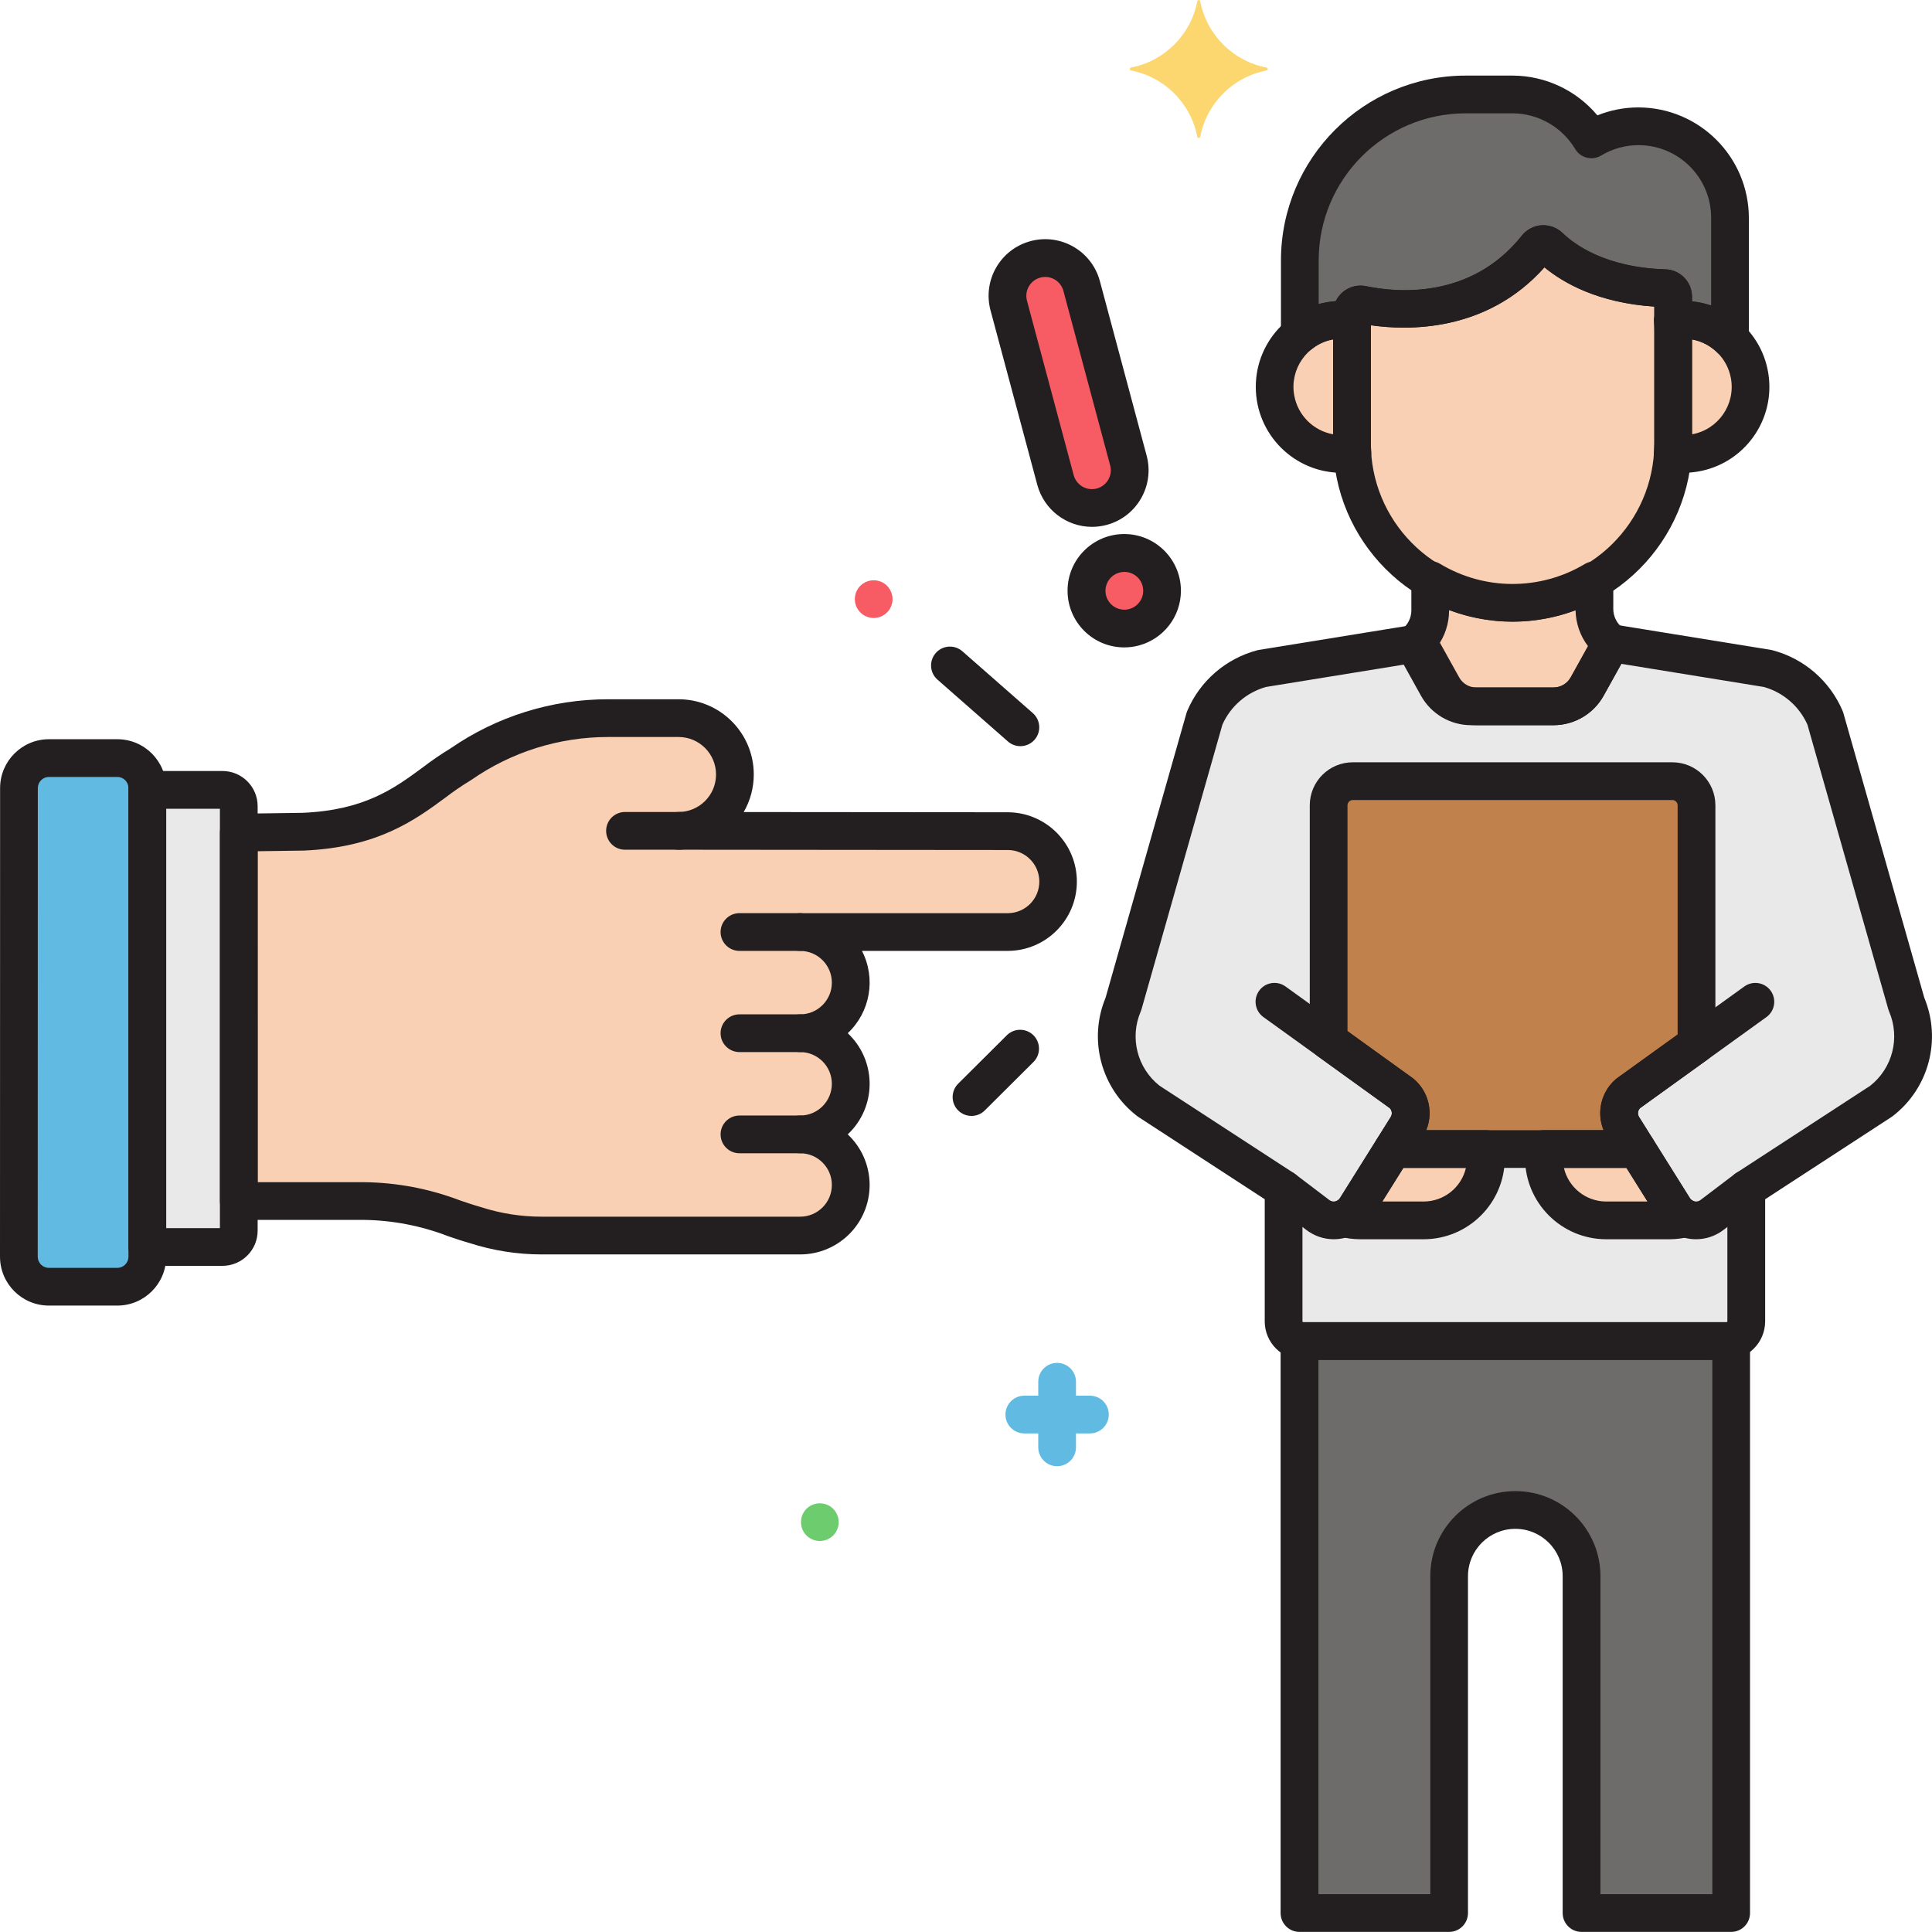
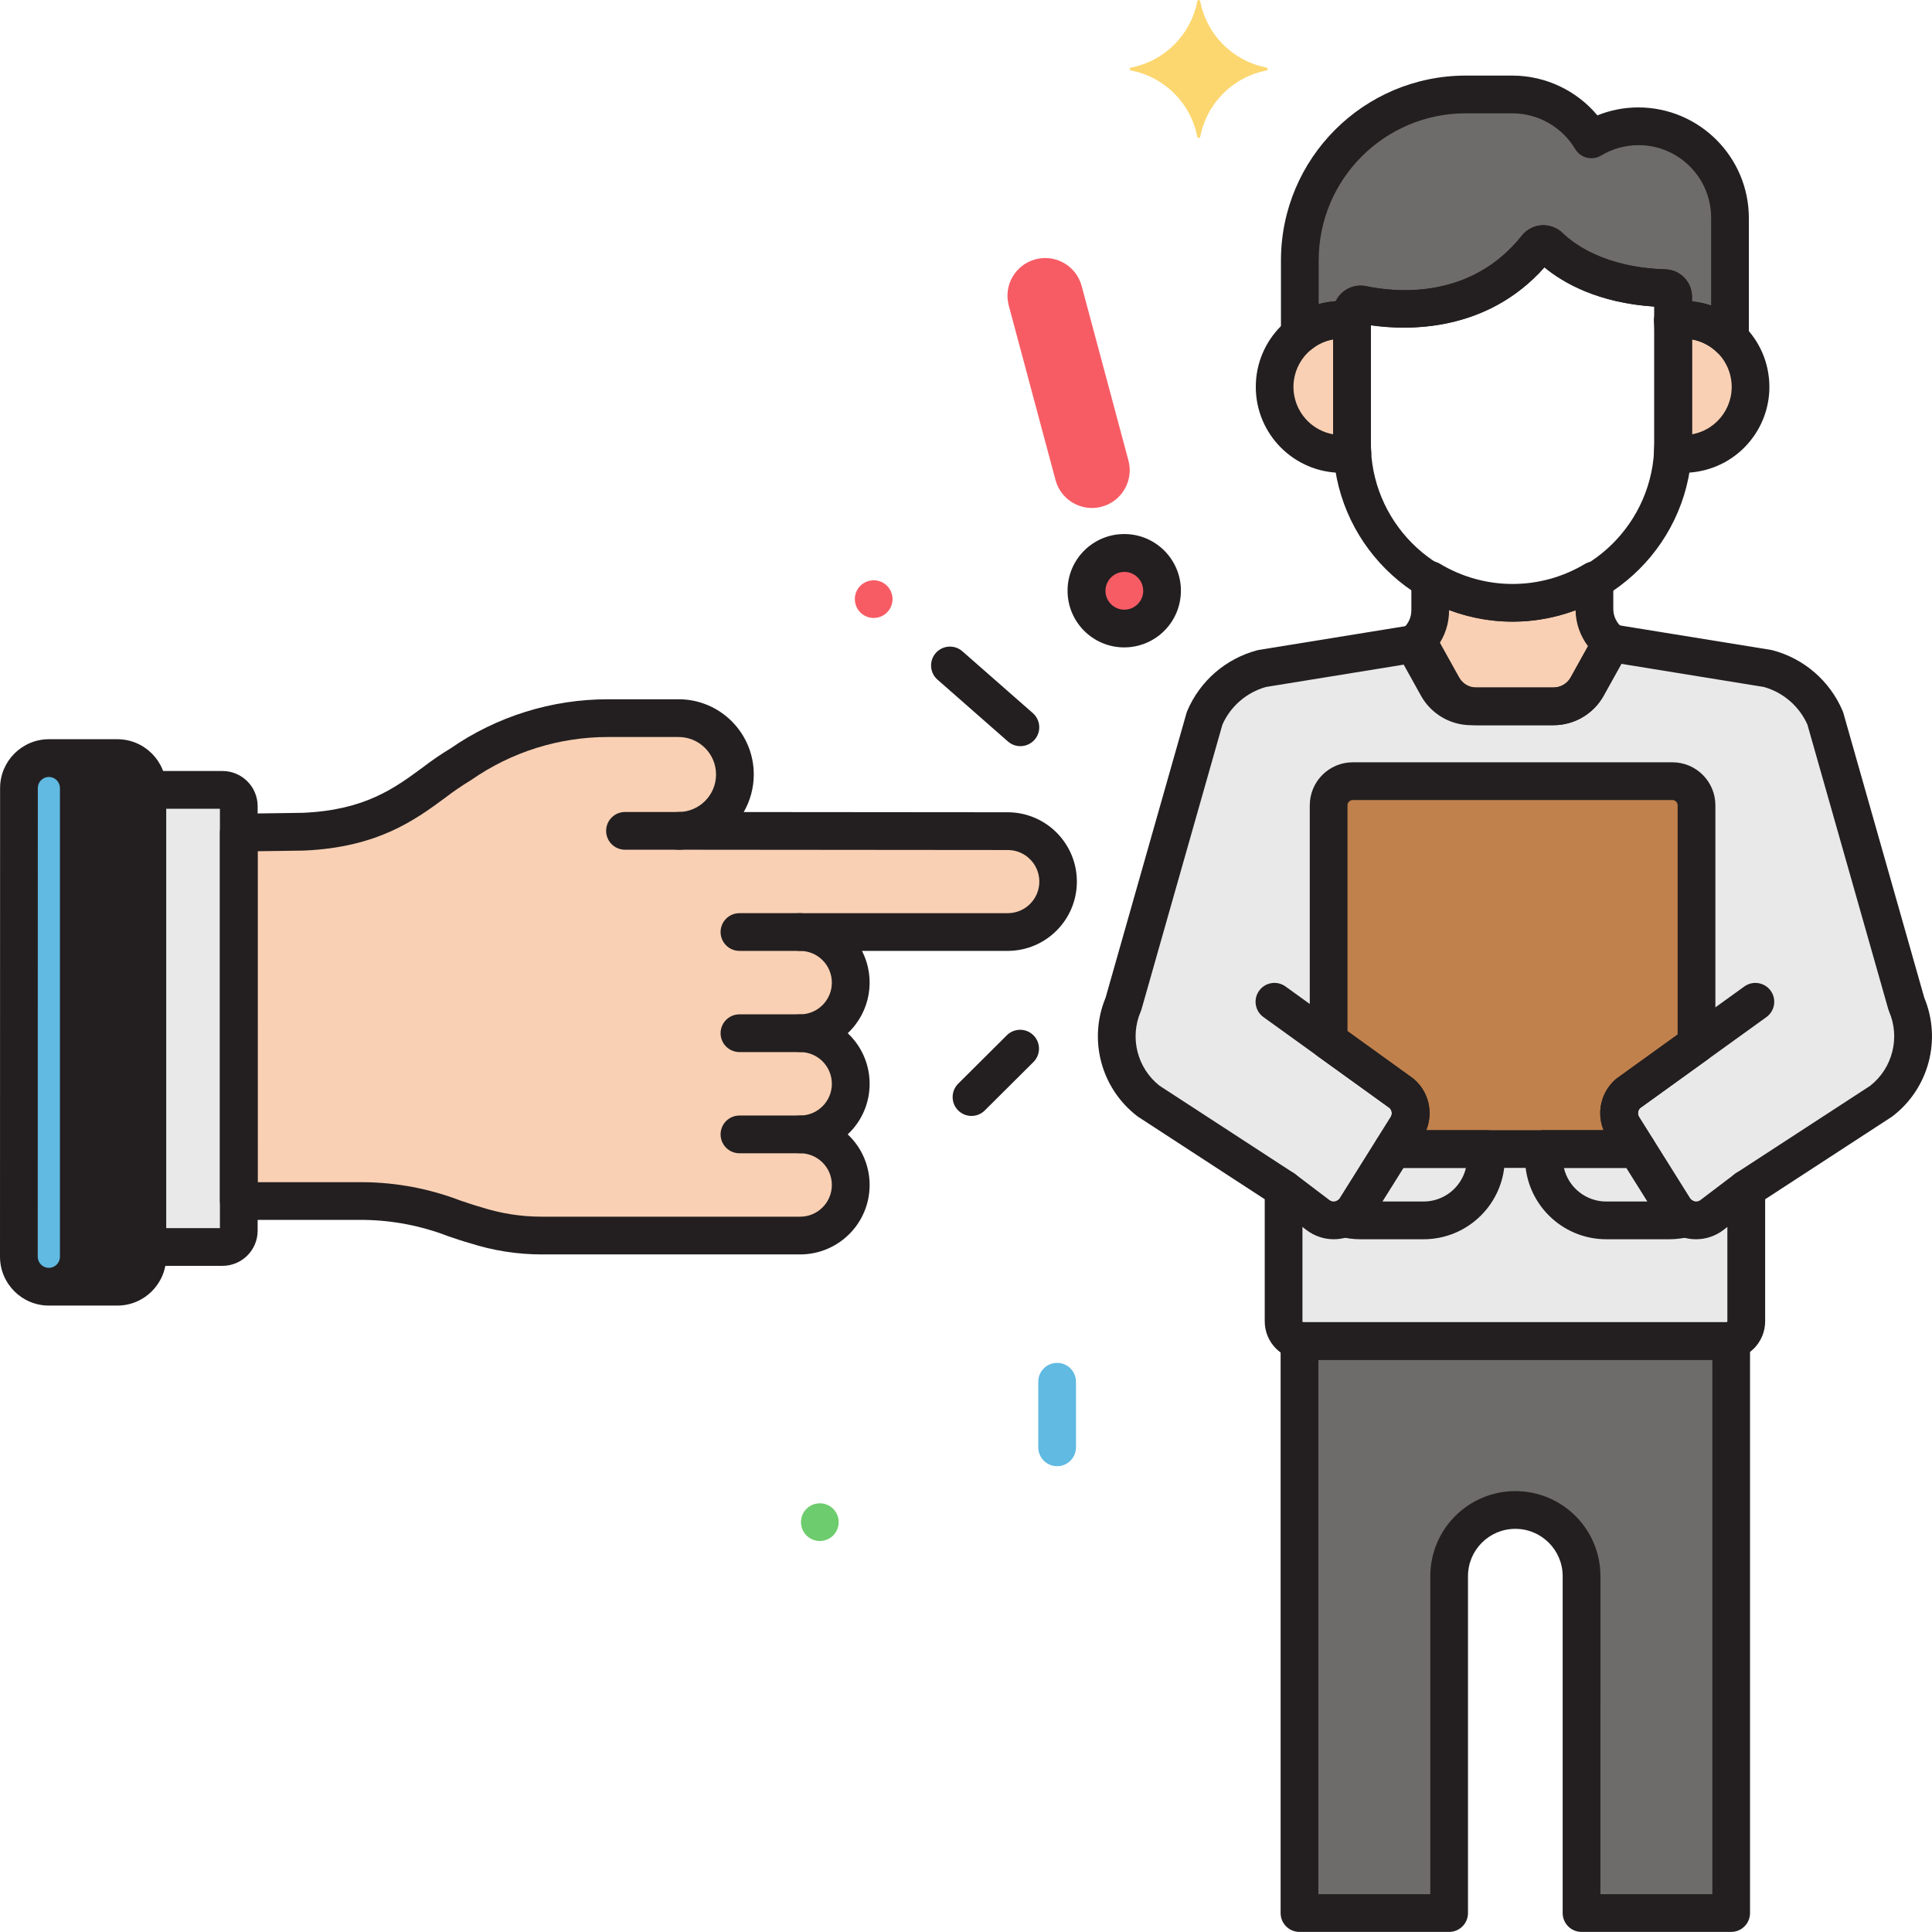
<svg xmlns="http://www.w3.org/2000/svg" height="512pt" viewBox="0 0 512.015 512" width="512pt">
  <path d="m39.043 333.055v-124.215c0-4.383-3.555-7.941-7.941-7.941h-18.137c-4.387 0-7.941 3.555-7.941 7.941l-.023 124.211c-.004 4.387 3.555 7.941 7.941 7.945h18.16c4.383 0 7.941-3.559 7.941-7.941zm0 0" fill="#60bae2" />
  <path d="m58.969 209.324h-19.926v121.141h19.926c2.383 0 4.316-1.934 4.316-4.316v-112.508c-.004-2.383-1.934-4.316-4.316-4.316zm0 0" fill="#e9e9ea" />
  <path d="m267.199 220.258-87.375-.074c8.25-.004 14.934-6.695 14.93-14.945-.008-8.242-6.688-14.922-14.93-14.926h-18.625c-13.977 0-27.621 4.273-39.105 12.242-10.027 5.785-18.066 16.855-41.832 17.859l-16.98.238v97.641h33.035c13.879 0 22.199 4.316 29.598 6.363 5.707 1.844 11.664 2.785 17.66 2.785h68.48c7.402 0 13.406-6.004 13.406-13.406s-6.004-13.406-13.406-13.406c7.402 0 13.406-6.004 13.406-13.41 0-7.402-6.004-13.406-13.406-13.406 7.402 0 13.406-6 13.406-13.406 0-7.402-6.004-13.406-13.406-13.406h55.145c7.387-.09 13.297-6.148 13.207-13.531-.09-7.258-5.949-13.121-13.207-13.207zm0 0" fill="#f9d0b4" />
  <path d="m355.566 84.75c.914.004 1.828.074 2.73.219v-2.047c.012-1.254 1.043-2.262 2.297-2.25.148.004.301.02.449.051 7.711 1.613 30.645 4.371 46.199-15.176.789-.992 2.23-1.16 3.223-.375.062.051.121.102.18.16 3.578 3.508 12.895 10.516 30.578 11.035 1.211.043 2.176 1.027 2.199 2.238v.664 5.695c5.488-.867 11.066.898 15.055 4.77v-31.961c-.039-13.41-10.902-24.273-24.312-24.312-4.375.004-8.672 1.203-12.418 3.465-4.375-7.355-12.293-11.875-20.852-11.898h-12.484c-24.23.07-43.859 19.699-43.93 43.934v19.688c3.145-2.523 7.055-3.898 11.086-3.898zm0 0" fill="#6d6c6b" />
  <path d="m384.043 506.984v-89.273c0-9.691 7.855-17.547 17.547-17.547s17.547 7.855 17.547 17.547v89.273h39.664v-151.598h-114.402v151.598zm0 0" fill="#6d6c6b" />
  <path d="m505.238 266.082-21.527-75.75c-2.785-6.484-8.387-11.34-15.199-13.172l-41.492-6.73-6.402 11.512c-1.797 3.234-5.203 5.238-8.902 5.238h-20.477c-3.699 0-7.105-2.004-8.902-5.238l-6.398-11.512-41.496 6.73c-6.812 1.832-12.414 6.688-15.199 13.172l-21.527 75.75c-3.91 9.105-1.152 19.703 6.703 25.746l35.746 23.27v35.086c0 2.879 2.336 5.215 5.215 5.215h112.188c2.879 0 5.215-2.336 5.215-5.215v-35.086l35.746-23.27c7.855-6.039 10.621-16.641 6.711-25.746zm0 0" fill="#e9e9ea" />
  <path d="m446.156 84.75c-.953 0-1.898.078-2.84.23.062.949.109 1.906.109 2.871v29.332c0 .961-.047 1.91-.109 2.855 9.68 1.574 18.809-5 20.383-14.684 1.574-9.68-5-18.805-14.684-20.379-.945-.156-1.902-.23-2.859-.23zm0 0" fill="#f9d0b4" />
  <path d="m358.297 117.184v-29.332c0-.965.047-1.922.109-2.871-9.684-1.633-18.855 4.891-20.492 14.574-1.637 9.68 4.891 18.855 14.57 20.492 1.961.328 3.961.328 5.918 0-.059-.949-.105-1.898-.105-2.863zm0 0" fill="#f9d0b4" />
-   <path d="m407.234 65.551c-15.543 19.551-38.477 16.801-46.199 15.18-1.227-.262-2.434.52-2.695 1.746-.031.148-.047.301-.051.453v34.254c.07 23.48 19.086 42.496 42.566 42.566 23.48-.066 42.504-19.082 42.57-42.566v-37.91c0-.219 0-.441 0-.664-.023-1.211-.988-2.195-2.199-2.238-17.684-.52-27-7.527-30.578-11.035-.902-.891-2.352-.879-3.242.02-.059.062-.117.129-.172.195zm0 0" fill="#f9d0b4" />
  <path d="m422.547 161.387v-7.621c-6.555 3.922-14.047 5.992-21.684 5.988-7.695.004-15.242-2.094-21.832-6.07v8.055c.008 3.484-1.594 6.773-4.344 8.918l6.27 11.281c1.793 3.238 5.203 5.246 8.902 5.246h21.859c3.699 0 7.105-2.004 8.902-5.238l6.414-11.539c-2.832-2.133-4.492-5.477-4.488-9.02zm0 0" fill="#f9d0b4" />
-   <path d="m443.613 320.164-9.801-15.652h-24.648v2.398c.027 9.109 7.402 16.488 16.516 16.516h16.824c1.438-.008 2.863-.199 4.25-.578-1.301-.551-2.395-1.488-3.141-2.684zm0 0" fill="#f9d0b4" />
-   <path d="m359.352 320.164 9.797-15.652h24.652v2.398c-.027 9.109-7.406 16.488-16.516 16.516h-16.824c-1.438-.008-2.863-.199-4.25-.578 1.297-.551 2.395-1.488 3.141-2.684zm0 0" fill="#f9d0b4" />
  <path d="m371.496 289.801c2.555 2.242 3.105 6.008 1.301 8.887l-3.648 5.824h64.66l-3.645-5.824c-1.805-2.879-1.254-6.645 1.301-8.887l18.145-13.078v-63.316c-.004-3.527-2.863-6.383-6.387-6.391h-84.719c-3.527.008-6.383 2.863-6.391 6.391v62.426zm0 0" fill="#c1814c" />
  <path d="m291.977 134.277c-5.332 1.43-10.816-1.734-12.246-7.07l-12.391-46.238c-1.434-5.336 1.73-10.82 7.066-12.25 5.336-1.434 10.82 1.73 12.254 7.066l12.391 46.234c1.434 5.336-1.73 10.82-7.062 12.254-.004 0-.008.004-.012.004zm0 0" fill="#f75c64" />
  <path d="m300.555 166.219c-5.332 1.434-10.816-1.73-12.25-7.062-1.434-5.336 1.73-10.82 7.066-12.254 5.324-1.469 10.832 1.652 12.301 6.977 1.469 5.324-1.652 10.832-6.977 12.301-.051.016-.098.031-.148.043zm0 0" fill="#f75c64" />
  <path d="m335.656 17.895c-8.902-1.707-15.867-8.672-17.574-17.574-.051-.219-.266-.352-.477-.305-.152.035-.266.152-.305.305-1.707 8.902-8.672 15.867-17.574 17.574-.215.051-.352.266-.301.48.031.148.148.266.301.301 8.902 1.707 15.867 8.672 17.574 17.574.051.219.266.352.48.305.148-.035.266-.152.301-.305 1.707-8.902 8.672-15.867 17.574-17.574.219-.051.352-.266.305-.48-.035-.148-.152-.266-.305-.301zm0 0" fill="#fcd770" />
-   <path d="m288.848 379.875h-17.383c-2.762 0-5-2.238-5-5 0-2.766 2.238-5 5-5h17.383c2.762 0 5 2.234 5 5 0 2.762-2.238 5-5 5zm0 0" fill="#60bae2" />
  <path d="m280.156 388.562c-2.762 0-5-2.238-5-5v-17.379c0-2.762 2.238-5 5-5s5 2.238 5 5v17.383c-.004 2.758-2.242 4.996-5 4.996zm0 0" fill="#60bae2" />
  <path d="m217.273 408.387c-1.324-.004-2.598-.527-3.539-1.461-.23-.234-.438-.488-.621-.762-.18-.273-.332-.566-.461-.867-.121-.301-.215-.613-.277-.934-.07-.32-.102-.648-.102-.977 0-.332.031-.66.102-.98.062-.32.156-.633.277-.93.129-.305.281-.598.461-.871.184-.273.391-.527.621-.762 1.438-1.418 3.578-1.84 5.449-1.078.301.129.59.281.859.461.273.176.531.383.762.617.23.234.438.488.621.762.18.273.332.566.457.871.129.297.227.609.293.93.062.32.094.648.098.98-.004.328-.035.656-.098.977-.066.32-.164.633-.293.934-.125.301-.277.594-.457.867-.184.273-.391.527-.621.762-.23.234-.488.441-.762.621-.27.176-.559.332-.859.457-.305.125-.617.219-.941.281-.316.066-.641.102-.969.102zm0 0" fill="#6dcc6d" />
  <path d="m231.547 163.766c-1.328-.004-2.598-.527-3.539-1.461-.234-.23-.441-.484-.621-.758-.18-.277-.336-.566-.461-.871-.125-.301-.219-.613-.281-.93-.066-.324-.102-.652-.098-.98-.004-.332.031-.66.098-.98.062-.316.156-.629.281-.93.125-.305.281-.598.461-.871.18-.273.387-.527.621-.758 1.438-1.418 3.578-1.844 5.449-1.082.301.129.586.281.859.461.273.176.531.387.758.621.23.23.441.488.621.758.18.273.336.566.461.871.125.301.223.613.289.93.066.32.098.648.102.98-.004.328-.035.656-.102.98-.066.316-.164.629-.289.93-.125.305-.281.594-.461.871-.18.27-.391.527-.621.758-.227.234-.484.441-.758.621-.273.176-.559.332-.859.461-.305.121-.617.215-.941.277-.316.07-.645.102-.969.102zm0 0" fill="#f75c64" />
  <g fill="#231f20">
-     <path d="m289.398 139.621c-6.785-.012-12.723-4.566-14.492-11.121l-12.395-46.234c-2.145-8.004 2.602-16.227 10.605-18.371 8.004-2.148 16.23 2.602 18.371 10.602l12.391 46.238c2.145 8-2.602 16.227-10.605 18.371-1.266.34-2.57.512-3.883.512zm-12.398-66.234c-2.77.004-5.008 2.25-5.004 5.02 0 .43.055.859.168 1.273l12.387 46.238c.715 2.664 3.457 4.25 6.125 3.535s4.25-3.453 3.535-6.121v-.004l-12.387-46.234c-.586-2.184-2.562-3.707-4.824-3.707zm0 0" />
    <path d="m297.945 171.566c-8.297.004-15.023-6.723-15.023-15.02-.004-8.297 6.719-15.023 15.02-15.023 8.293-.004 15.023 6.723 15.023 15.02 0 6.793-4.555 12.738-11.113 14.508-1.273.34-2.586.516-3.906.516zm.023-20c-2.762.004-5 2.246-4.996 5.004 0 2.762 2.242 5 5.004 4.996 2.762 0 4.996-2.242 4.996-5.004 0-.438-.059-.875-.172-1.297-.586-2.188-2.57-3.707-4.836-3.707zm0 0" />
    <path d="m58.965 335.465h-19.922c-2.762 0-5-2.238-5-5v-121.141c0-2.762 2.238-5 5-5h19.922c5.145.004 9.312 4.172 9.316 9.316v112.504c-.004 5.145-4.172 9.312-9.316 9.32zm-14.922-10h14.238v-111.141h-14.238zm14.922-111.141" />
    <path d="m180.191 225.184h-14.555c-2.762 0-5-2.238-5-5 0-2.762 2.238-5 5-5h14.551c2.762 0 5 2.238 5 5 0 2.762-2.238 5-4.996 5zm0 0" />
    <path d="m212.059 251.996h-16.09c-2.762 0-5-2.238-5-5 0-2.762 2.238-5 5-5h16.09c2.762 0 5 2.238 5 5 0 2.762-2.238 5-5 5zm0 0" />
    <path d="m212.059 278.812h-16.09c-2.762 0-5-2.238-5-5s2.238-5 5-5h16.09c2.762 0 5 2.238 5 5s-2.238 5-5 5zm0 0" />
    <path d="m212.059 305.629h-16.09c-2.762 0-5-2.238-5-5 0-2.766 2.238-5 5-5h16.09c2.762 0 5 2.234 5 5 0 2.762-2.238 5-5 5zm0 0" />
-     <path d="m31.102 345.996h-18.156c-7.148-.008-12.937-5.801-12.945-12.945l.023-124.211c.012-7.145 5.801-12.934 12.945-12.941h18.133c7.141.008 12.934 5.797 12.941 12.941v124.215c-.008 7.141-5.801 12.934-12.941 12.941zm-18.137-140.098c-1.625.004-2.941 1.32-2.941 2.945l-.023 124.207c.004 1.625 1.316 2.945 2.945 2.945h18.156c1.621 0 2.938-1.32 2.941-2.941v-124.215c-.004-1.625-1.32-2.941-2.941-2.941zm0 0" />
+     <path d="m31.102 345.996h-18.156c-7.148-.008-12.937-5.801-12.945-12.945l.023-124.211c.012-7.145 5.801-12.934 12.945-12.941h18.133c7.141.008 12.934 5.797 12.941 12.941v124.215c-.008 7.141-5.801 12.934-12.941 12.941zm-18.137-140.098c-1.625.004-2.941 1.32-2.941 2.945l-.023 124.207c.004 1.625 1.316 2.945 2.945 2.945c1.621 0 2.938-1.32 2.941-2.941v-124.215c-.004-1.625-1.32-2.941-2.941-2.941zm0 0" />
    <path d="m212.059 332.438h-68.48c-6.48 0-12.922-1.012-19.094-3-1.879-.523-3.75-1.16-5.723-1.832-7.164-2.77-14.766-4.23-22.445-4.32h-33.031c-2.762 0-5-2.238-5-5v-97.641c0-2.734 2.195-4.961 4.93-5l16.98-.238c16.453-.695 24.297-6.477 31.887-12.07 2.352-1.801 4.801-3.477 7.332-5.012 12.277-8.496 26.859-13.031 41.785-13.012h18.625c11.012-.004 19.938 8.918 19.938 19.926.004 3.496-.918 6.934-2.664 9.961l70.113.059c10.145.105 18.281 8.418 18.176 18.562-.102 9.996-8.18 18.074-18.176 18.176h-38.777c3.754 7.301 2.211 16.199-3.773 21.816 7.402 6.945 7.777 18.578.832 25.98-.27.285-.547.562-.832.832 7.406 6.957 7.773 18.602.816 26.008-3.48 3.703-8.336 5.805-13.418 5.805zm-143.777-19.145h28.035c8.773.078 17.465 1.719 25.66 4.855 1.875.633 3.641 1.234 5.277 1.688l.199.062c5.207 1.684 10.648 2.543 16.117 2.539h68.48c4.645 0 8.406-3.762 8.406-8.406 0-4.641-3.762-8.402-8.406-8.402-2.762 0-5-2.238-5-5 0-2.766 2.238-5 5-5 4.645 0 8.406-3.766 8.406-8.406 0-4.645-3.762-8.41-8.406-8.41-2.762 0-5-2.238-5-5s2.238-5 5-5c4.645 0 8.406-3.762 8.406-8.406s-3.762-8.406-8.406-8.406c-2.762 0-5-2.238-5-5s2.238-5 5-5h55.148c4.621-.074 8.312-3.875 8.242-8.5-.07-4.52-3.719-8.168-8.242-8.238l-87.379-.078c-2.762 0-5-2.238-5-5 0-2.762 2.238-5 5-5 5.488.004 9.941-4.441 9.945-9.926.004-5.488-4.441-9.941-9.926-9.945-.004 0-.012 0-.016 0h-18.625c-12.961-.016-25.617 3.941-36.254 11.348-.117.082-.23.156-.352.223-2.273 1.383-4.469 2.887-6.578 4.508-7.973 5.875-17.895 13.188-37.543 14.02l-12.199.172zm0 0" />
    <path d="m270.414 197.738c-1.215.004-2.387-.438-3.297-1.242l-18.664-16.383c-2.078-1.82-2.281-4.98-.461-7.059 1.824-2.074 4.984-2.281 7.059-.457l18.668 16.383c2.074 1.824 2.281 4.98.461 7.059-.953 1.082-2.32 1.699-3.762 1.699zm0 0" />
    <path d="m257.461 295.734c-2.762 0-5-2.238-4.996-5 0-1.328.527-2.602 1.469-3.543l12.953-12.891c1.992-1.914 5.156-1.852 7.07.137 1.867 1.945 1.859 5.016-.016 6.949l-12.953 12.891c-.938.938-2.203 1.461-3.527 1.457zm0 0" />
    <path d="m446.156 125.293c-1.215-.004-2.43-.109-3.629-.309-2.551-.41-4.371-2.691-4.199-5.27.055-.836.098-1.676.098-2.527v-29.336c0-.852-.043-1.695-.102-2.535-.176-2.578 1.648-4.867 4.203-5.273 12.414-2 24.102 6.441 26.102 18.855 2 12.418-6.441 24.102-18.859 26.102-1.195.191-2.402.293-3.613.293zm2.27-35.34v25.137c6.941-1.25 11.555-7.895 10.301-14.836-.945-5.246-5.051-9.355-10.301-10.301zm0 0" />
    <path d="m355.566 125.293c-12.578-.004-22.766-10.207-22.758-22.781.004-12.578 10.207-22.766 22.781-22.758 1.211 0 2.418.098 3.609.289 2.555.406 4.375 2.695 4.199 5.277-.055.84-.094 1.68-.094 2.535v29.328c0 .848.039 1.684.094 2.516.176 2.582-1.645 4.871-4.199 5.281-1.203.199-2.414.305-3.633.312zm-2.27-35.34c-6.941 1.254-11.555 7.895-10.301 14.84.949 5.246 5.055 9.352 10.301 10.297zm0 0" />
    <path d="m400.863 164.754c-26.258-.031-47.539-21.312-47.566-47.57v-34.234c-.008-2.184.977-4.258 2.676-5.633 1.707-1.387 3.941-1.93 6.094-1.48 7.891 1.648 27.703 3.648 41.254-13.402 1.285-1.617 3.195-2.617 5.258-2.75 2.062-.105 4.074.641 5.559 2.07 2.793 2.734 11.02 9.137 27.23 9.613 3.875.117 6.98 3.258 7.047 7.137v38.68c-.027 26.254-21.297 47.535-47.551 47.57zm-37.566-78.559v30.988c-.152 20.746 16.547 37.688 37.293 37.836 20.746.152 37.684-16.543 37.836-37.289 0-.18 0-.363 0-.547v-35.941c-14.883-.973-24.09-6.254-29.117-10.398-15.367 17.266-36.262 16.766-46.012 15.352zm43.938-20.645" />
    <path d="m458.484 94.738c-1.293 0-2.539-.504-3.473-1.402-2.863-2.785-6.871-4.059-10.816-3.426-2.727.426-5.285-1.441-5.711-4.172-.039-.254-.059-.512-.059-.77v-3.727c-14.883-.973-24.09-6.254-29.117-10.398-15.449 17.348-36.484 16.746-46.16 15.324-.621 2.512-3.062 4.133-5.621 3.734-3.535-.598-7.156.363-9.926 2.645-2.156 1.723-5.301 1.375-7.027-.781-.711-.887-1.098-1.988-1.098-3.125v-19.676c.039-27.016 21.926-48.902 48.938-48.938h12.484c8.664.039 16.875 3.898 22.441 10.543 3.441-1.391 7.117-2.105 10.828-2.109 16.184.016 29.293 13.129 29.312 29.309v31.969c0 2.762-2.238 5-4.996 5zm-10.059-14.875c1.723.172 3.418.539 5.055 1.098v-23.188c.039-10.625-8.543-19.273-19.172-19.312-3.52-.012-6.973.941-9.988 2.754-2.367 1.422-5.441.656-6.859-1.715h-.004c-3.484-5.836-9.762-9.426-16.559-9.473h-12.484c-21.492.027-38.91 17.445-38.938 38.938v11.621c1.48-.41 2.992-.672 4.523-.777 1.453-3.02 4.781-4.66 8.062-3.973 7.891 1.648 27.699 3.652 41.254-13.402 1.285-1.617 3.195-2.613 5.258-2.746 2.059-.109 4.07.641 5.559 2.07 2.789 2.734 11.016 9.137 27.227 9.613 3.879.113 6.984 3.258 7.051 7.137zm-37.273-11.199" />
    <path d="m411.719 192.184h-21.859c-5.512-.004-10.594-2.992-13.273-7.809l-6.27-11.285c-1.191-2.148-.648-4.844 1.285-6.359 1.535-1.199 2.434-3.035 2.434-4.984v-8.062c0-2.762 2.238-5 5-5 .906 0 1.801.246 2.578.715 11.793 7.113 26.551 7.141 38.375.074 2.371-1.414 5.441-.641 6.855 1.73.461.773.707 1.656.707 2.559v7.602c-.004 1.984.926 3.852 2.512 5.043 1.977 1.504 2.547 4.23 1.344 6.402l-6.41 11.539c-2.676 4.828-7.758 7.828-13.277 7.836zm-30.871-20.742 4.48 8.07c.914 1.648 2.648 2.672 4.531 2.672h21.859c1.883 0 3.617-1.02 4.535-2.664l4.598-8.281c-2.086-2.742-3.242-6.082-3.301-9.527-10.812 4.035-22.719 4.016-33.52-.051v.086c.008 3.492-1.109 6.891-3.184 9.695zm0 0" />
    <path d="m449.48 328.418c-4.109 0-7.93-2.113-10.109-5.602l-13.445-21.473c-3.125-4.953-2.176-11.445 2.234-15.297.121-.109.246-.203.375-.301l33.75-24.32c2.238-1.613 5.363-1.105 6.98 1.137 1.613 2.238 1.105 5.363-1.133 6.98l-33.492 24.129c-.613.641-.715 1.621-.242 2.371l13.449 21.469c.566.906 1.762 1.176 2.668.609.043-.027.09-.059.133-.094l9.105-6.906c2.176-1.703 5.316-1.32 7.02.855 1.699 2.176 1.316 5.32-.859 7.02-.039.027-.074.059-.117.086l-9.09 6.902c-2.078 1.578-4.617 2.434-7.227 2.434zm0 0" />
    <path d="m457.574 360.387h-112.191c-5.637-.008-10.203-4.578-10.207-10.215v-32.363l-33.477-21.801c-.109-.07-.219-.145-.32-.227-9.57-7.355-13.008-20.219-8.383-31.367l21.445-75.449c.059-.207.129-.406.215-.602 3.367-7.902 10.191-13.816 18.492-16.027.164-.043.332-.082.5-.109l41.492-6.727c2.082-.34 4.148.664 5.172 2.508l6.402 11.508c.914 1.648 2.648 2.668 4.527 2.668h20.484c1.883 0 3.617-1.02 4.531-2.664l6.398-11.512c1.023-1.848 3.094-2.852 5.172-2.508l41.496 6.727c.168.027.332.066.496.109 8.305 2.211 15.129 8.125 18.496 16.027.082.195.156.395.215.602l21.445 75.457c4.625 11.148 1.188 24.012-8.379 31.371-.105.078-.211.152-.32.223l-33.477 21.801v32.367c-.016 5.641-4.59 10.203-10.227 10.203zm-150.246-72.641 35.574 23.16c1.418.922 2.273 2.496 2.273 4.188v35.09c0 .117.094.211.207.215h112.191c.117-.004.211-.098.211-.215v-35.086c0-1.691.855-3.27 2.273-4.191l35.57-23.156c5.941-4.672 8-12.754 5.016-19.699-.086-.195-.156-.395-.215-.602l-21.43-75.426c-2.176-4.875-6.406-8.531-11.551-9.973l-37.758-6.125-4.691 8.441c-2.68 4.82-7.758 7.809-13.273 7.809h-20.488c-5.516 0-10.594-2.992-13.273-7.812l-4.688-8.438-37.762 6.125c-5.141 1.441-9.375 5.098-11.551 9.973l-21.434 75.422c-.059.207-.133.406-.215.602-2.988 6.945-.93 15.031 5.012 19.703zm191.203 4.078" />
    <path d="m442.504 328.418h-16.824c-11.879-.012-21.5-9.637-21.516-21.512v-2.402c0-2.762 2.238-5 5-5h24.645c1.723 0 3.324.887 4.238 2.348l9.801 15.652c.207.328.516.586.875.734 2.539 1.086 3.711 4.027 2.625 6.566-.605 1.406-1.82 2.457-3.301 2.855-1.805.496-3.668.75-5.543.758zm-28.043-18.906c1.219 5.211 5.863 8.902 11.219 8.906h10.941l-5.578-8.906zm0 0" />
    <path d="m433.809 309.512h-64.66c-2.762 0-5-2.238-5-5 0-.938.266-1.859.762-2.656l3.648-5.82c.473-.75.375-1.727-.242-2.363l-19.125-13.785c-1.305-.941-2.078-2.449-2.078-4.059v-62.426c.008-6.285 5.102-11.383 11.391-11.387h84.715c6.289.004 11.383 5.102 11.391 11.387v63.32c0 1.605-.773 3.113-2.078 4.055l-17.891 12.891c-.613.641-.711 1.613-.242 2.363l3.648 5.824c1.469 2.34.758 5.426-1.582 6.891-.797.5-1.719.762-2.656.762zm-55.832-10h47c-1.934-4.707-.656-10.121 3.176-13.469.125-.105.246-.199.379-.301l16.07-11.578v-60.762c-.008-.762-.625-1.383-1.391-1.387h-84.707c-.766.004-1.383.625-1.391 1.387v59.867l17.309 12.473c.125.094.254.199.375.301 3.836 3.344 5.113 8.762 3.18 13.469zm0 0" />
    <path d="m353.48 328.418c-2.609 0-5.145-.855-7.223-2.434l-9.109-6.91c-2.176-1.699-2.559-4.844-.855-7.016 1.664-2.133 4.727-2.551 6.902-.949l9.105 6.91c.434.328.984.461 1.516.367.539-.098 1.008-.418 1.293-.879l13.449-21.477c.473-.75.375-1.723-.242-2.363l-33.492-24.133c-2.238-1.613-2.746-4.738-1.129-6.98 1.613-2.238 4.738-2.746 6.98-1.133l33.746 24.316c.125.094.254.199.375.301 4.41 3.852 5.359 10.344 2.238 15.297l-13.449 21.477c-2.18 3.484-5.996 5.602-10.109 5.602zm0 0" />
    <path d="m377.285 328.418h-16.828c-1.871-.004-3.734-.258-5.543-.75-2.668-.715-4.25-3.457-3.531-6.125.398-1.48 1.449-2.695 2.855-3.297.363-.148.668-.406.875-.734l9.801-15.652c.914-1.461 2.516-2.348 4.238-2.348h24.648c2.762 0 5 2.238 5 5v2.402c-.02 11.875-9.645 21.492-21.516 21.504zm-10.941-10h10.941c5.352-.004 9.996-3.695 11.215-8.906h-16.582zm0 0" />
    <path d="m458.801 511.984h-39.664c-2.762 0-5-2.238-5-5v-89.273c0-6.93-5.617-12.547-12.547-12.547-6.93 0-12.547 5.617-12.547 12.547v89.273c0 2.762-2.238 5-5 5h-39.656c-2.762 0-5-2.238-5-5v-151.598c0-2.762 2.238-5 5-5h114.402c2.762 0 5 2.238 5 5v151.598c0 2.758-2.234 4.996-4.988 5zm-34.656-10h29.656v-141.598h-104.402v141.598h29.656v-84.273c0-12.453 10.094-22.547 22.547-22.547 12.453 0 22.547 10.094 22.547 22.547zm0 0" />
  </g>
</svg>